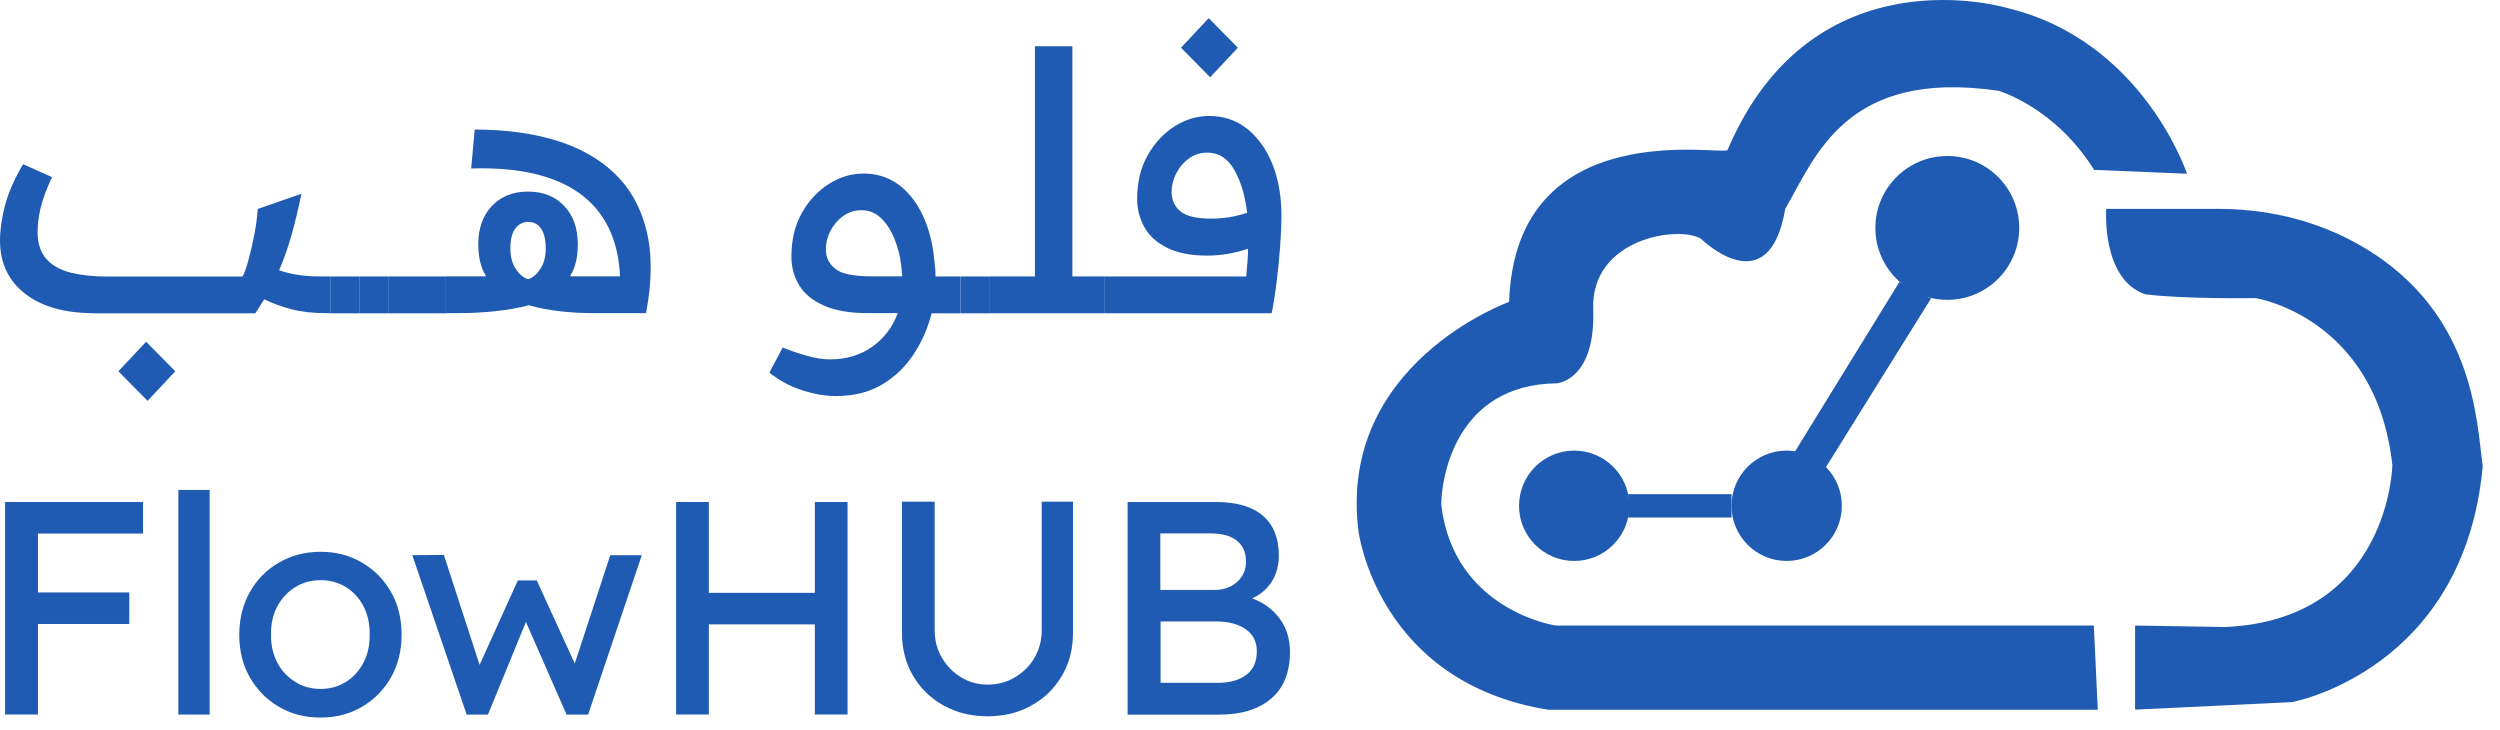
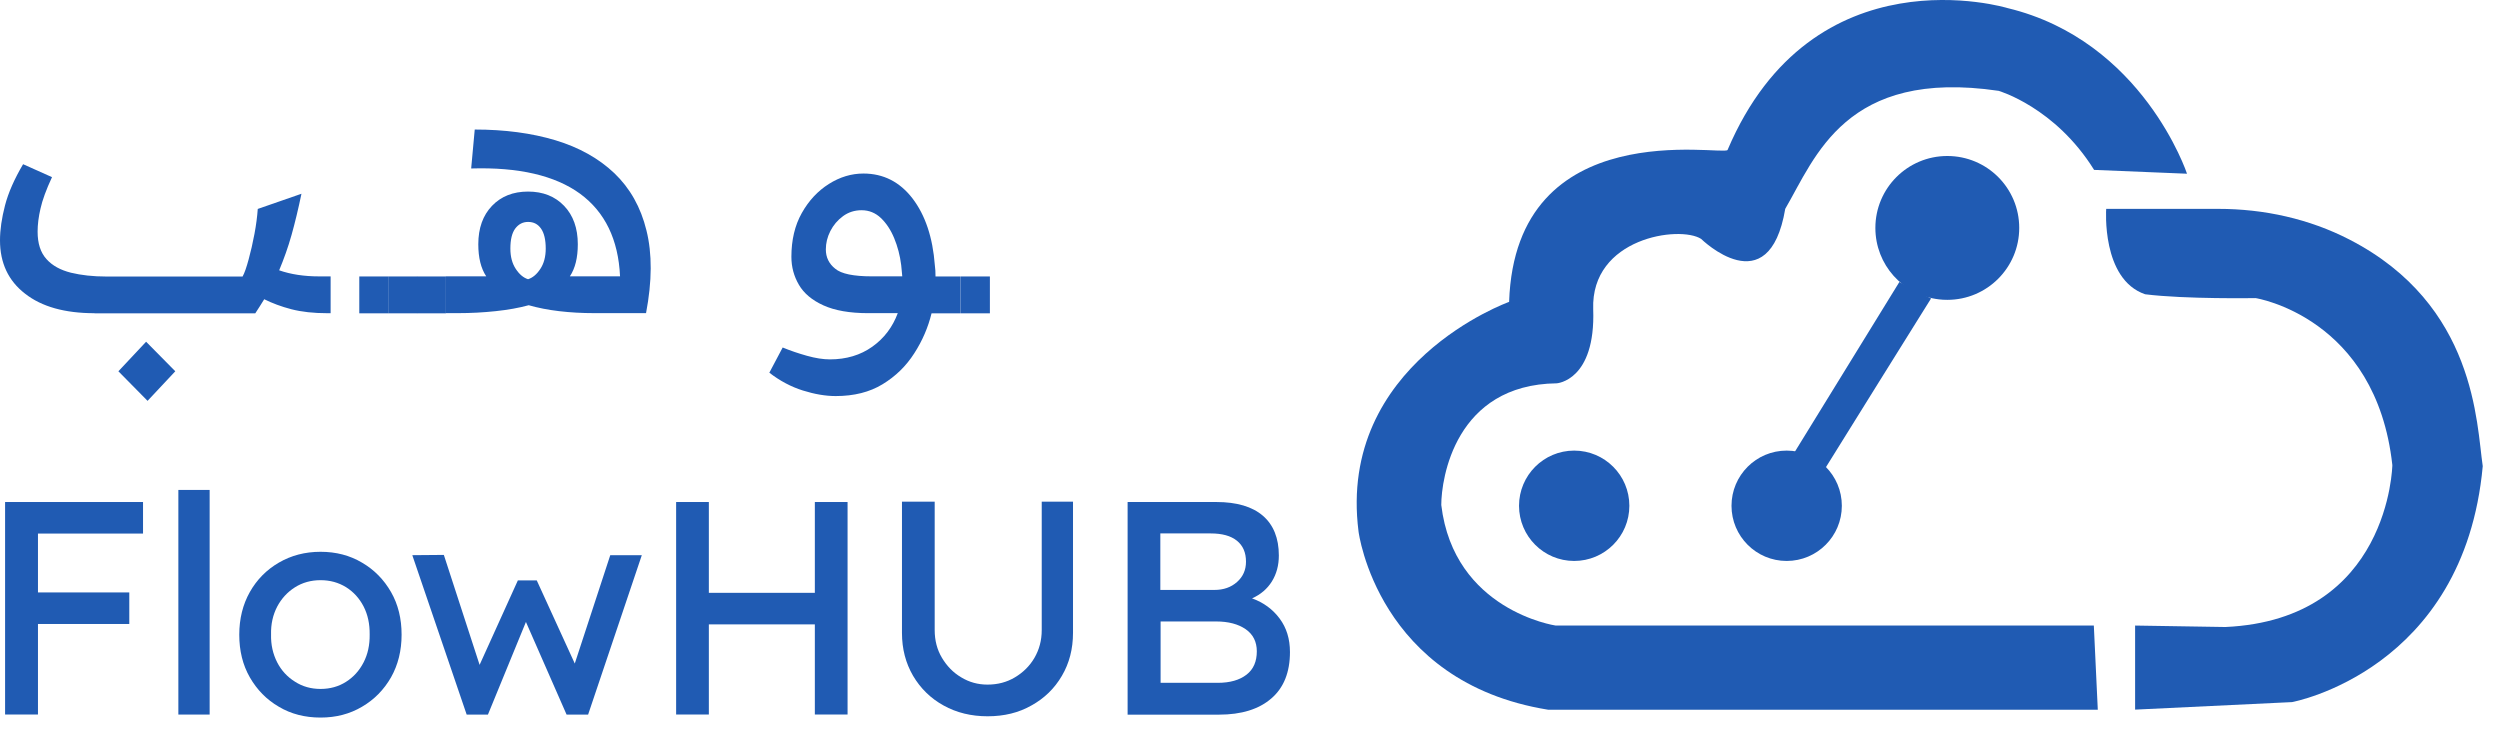
<svg xmlns="http://www.w3.org/2000/svg" width="113" height="33" viewBox="0 0 113 33" fill="none">
  <path d="M4.271 14.157C2.935 14.157 1.885 13.865 1.133 13.274C0.376 12.69 0 11.884 0 10.864C0 10.387 0.078 9.856 0.227 9.283C0.376 8.71 0.65 8.09 1.044 7.422L2.351 8.007C2.088 8.573 1.915 9.045 1.831 9.426C1.742 9.808 1.7 10.154 1.7 10.47C1.7 11.001 1.831 11.413 2.1 11.711C2.368 12.009 2.732 12.206 3.204 12.326C3.669 12.439 4.206 12.499 4.802 12.499H10.965C11.055 12.338 11.144 12.075 11.239 11.723C11.335 11.371 11.424 10.989 11.502 10.572C11.579 10.16 11.627 9.784 11.651 9.444L13.626 8.758C13.483 9.444 13.334 10.065 13.178 10.62C13.023 11.174 12.832 11.705 12.618 12.218C13.149 12.403 13.751 12.493 14.425 12.493H14.944V14.157H14.795C14.175 14.157 13.638 14.098 13.172 13.978C12.713 13.859 12.301 13.704 11.943 13.525C11.812 13.74 11.675 13.954 11.538 14.163H4.271V14.157ZM6.67 18.119L5.351 16.782L6.604 15.446L7.923 16.782L6.67 18.119Z" fill="#205BB3" />
-   <path d="M14.938 12.496H16.245V14.162H14.938V12.496Z" fill="#205BB3" />
+   <path d="M14.938 12.496H16.245H14.938V12.496Z" fill="#205BB3" />
  <path d="M16.24 12.496H17.548V14.162H16.24V12.496Z" fill="#205BB3" />
  <path d="M17.546 12.496H18.854V14.162H17.546V12.496Z" fill="#205BB3" />
  <path d="M18.847 12.496H20.155V14.162H18.847V12.496Z" fill="#205BB3" />
  <path d="M20.151 14.154V12.489H21.977C21.738 12.131 21.619 11.648 21.619 11.04C21.619 10.312 21.828 9.733 22.239 9.304C22.651 8.874 23.194 8.659 23.868 8.659C24.542 8.659 25.085 8.874 25.497 9.304C25.908 9.733 26.117 10.312 26.117 11.04C26.117 11.648 25.998 12.131 25.759 12.489H28.026C27.949 10.825 27.346 9.584 26.218 8.755C25.085 7.932 23.445 7.55 21.297 7.615L21.458 5.855C22.818 5.855 24.029 6.017 25.103 6.339C26.171 6.661 27.06 7.156 27.77 7.83C28.474 8.504 28.963 9.363 29.219 10.413C29.482 11.463 29.476 12.71 29.201 14.154H26.869C26.302 14.154 25.771 14.124 25.27 14.064C24.769 14.005 24.316 13.915 23.898 13.796C23.462 13.915 22.967 14.005 22.406 14.064C21.846 14.124 21.279 14.154 20.7 14.154H20.151ZM23.868 12.621C24.077 12.555 24.262 12.4 24.423 12.155C24.584 11.911 24.667 11.606 24.667 11.237C24.667 10.837 24.596 10.533 24.453 10.33C24.309 10.127 24.119 10.031 23.868 10.031C23.629 10.031 23.439 10.133 23.289 10.33C23.14 10.533 23.069 10.831 23.069 11.237C23.069 11.606 23.152 11.911 23.313 12.155C23.474 12.4 23.659 12.555 23.868 12.621Z" fill="#205BB3" />
  <path d="M37.775 17.902C37.316 17.902 36.827 17.819 36.29 17.651C35.759 17.484 35.252 17.216 34.774 16.846L35.377 15.707C35.723 15.85 36.093 15.975 36.475 16.082C36.862 16.19 37.203 16.244 37.513 16.244C38.252 16.244 38.891 16.053 39.428 15.671C39.965 15.289 40.346 14.782 40.579 14.155H39.243C38.408 14.155 37.733 14.036 37.22 13.803C36.707 13.571 36.337 13.261 36.111 12.873C35.884 12.485 35.771 12.068 35.771 11.608C35.771 10.851 35.926 10.188 36.242 9.628C36.558 9.067 36.964 8.631 37.465 8.315C37.966 7.999 38.485 7.844 39.028 7.844C39.929 7.844 40.669 8.22 41.247 8.971C41.82 9.723 42.16 10.725 42.255 11.99C42.267 12.068 42.273 12.145 42.279 12.235C42.285 12.324 42.285 12.408 42.285 12.497H43.425V14.162H42.106C41.951 14.794 41.695 15.396 41.325 15.969C40.955 16.548 40.478 17.013 39.887 17.371C39.308 17.723 38.604 17.902 37.775 17.902ZM39.41 12.491H40.782C40.77 12.402 40.764 12.318 40.758 12.229C40.752 12.139 40.746 12.062 40.734 11.984C40.681 11.549 40.573 11.143 40.418 10.767C40.263 10.391 40.06 10.087 39.816 9.854C39.571 9.622 39.279 9.502 38.944 9.502C38.628 9.502 38.348 9.592 38.103 9.771C37.859 9.95 37.668 10.176 37.531 10.445C37.393 10.719 37.328 10.994 37.328 11.274C37.328 11.632 37.471 11.924 37.751 12.145C38.026 12.378 38.581 12.491 39.41 12.491Z" fill="#205BB3" />
  <path d="M43.435 12.496H44.743V14.162H43.435V12.496Z" fill="#205BB3" />
-   <path d="M44.737 14.159V12.494H46.778V2.09H48.472V12.494H49.939V14.159H44.737Z" fill="#205BB3" />
-   <path d="M49.938 14.16V12.495H56.328C56.352 12.233 56.37 12.006 56.388 11.803C56.405 11.6 56.411 11.415 56.411 11.242C55.803 11.451 55.182 11.553 54.55 11.553C53.822 11.553 53.226 11.433 52.754 11.201C52.283 10.968 51.943 10.658 51.728 10.27C51.513 9.882 51.4 9.465 51.4 9.005C51.4 8.242 51.555 7.585 51.871 7.025C52.188 6.464 52.593 6.028 53.088 5.712C53.584 5.396 54.108 5.241 54.663 5.241C55.314 5.241 55.886 5.438 56.376 5.826C56.865 6.219 57.246 6.75 57.515 7.424C57.783 8.099 57.921 8.868 57.921 9.739C57.921 10.187 57.897 10.682 57.855 11.231C57.813 11.779 57.76 12.31 57.694 12.829C57.628 13.348 57.557 13.79 57.479 14.16H49.938ZM52.957 8.677C52.957 9.035 53.088 9.327 53.351 9.548C53.613 9.769 54.085 9.882 54.771 9.882C55.302 9.882 55.839 9.793 56.37 9.62C56.28 8.85 56.089 8.2 55.791 7.681C55.493 7.156 55.087 6.899 54.574 6.899C54.258 6.899 53.977 6.989 53.733 7.168C53.488 7.347 53.297 7.574 53.16 7.842C53.023 8.122 52.957 8.397 52.957 8.677ZM54.699 3.493L53.381 2.157L54.633 0.82L55.952 2.157L54.699 3.493Z" fill="#205BB3" />
  <path d="M0.23 32.296V22.691H6.465V24.117H1.716V26.778H5.844V28.204H1.716V32.296H0.23Z" fill="#205BB3" />
  <path d="M8.062 32.298V22.145H9.476V32.298H8.062Z" fill="#205BB3" />
  <path d="M14.489 32.434C13.785 32.434 13.153 32.273 12.604 31.945C12.049 31.623 11.614 31.176 11.292 30.615C10.97 30.054 10.815 29.41 10.815 28.688C10.815 27.966 10.976 27.322 11.292 26.761C11.608 26.2 12.049 25.753 12.604 25.431C13.159 25.108 13.785 24.941 14.489 24.941C15.187 24.941 15.808 25.102 16.363 25.431C16.917 25.753 17.353 26.2 17.675 26.761C17.997 27.322 18.152 27.966 18.152 28.688C18.152 29.41 17.991 30.054 17.675 30.615C17.353 31.176 16.917 31.623 16.363 31.945C15.808 32.273 15.187 32.434 14.489 32.434ZM14.489 31.14C14.919 31.14 15.307 31.032 15.641 30.818C15.981 30.603 16.243 30.311 16.434 29.941C16.625 29.571 16.715 29.153 16.709 28.682C16.715 28.205 16.625 27.781 16.434 27.411C16.243 27.041 15.975 26.749 15.641 26.54C15.301 26.331 14.919 26.224 14.489 26.224C14.06 26.224 13.672 26.331 13.332 26.546C12.992 26.761 12.723 27.053 12.527 27.423C12.336 27.793 12.24 28.211 12.252 28.676C12.24 29.141 12.336 29.559 12.527 29.935C12.717 30.305 12.986 30.597 13.332 30.812C13.672 31.032 14.06 31.14 14.489 31.14Z" fill="#205BB3" />
  <path d="M21.094 32.301L18.636 25.094L20.062 25.082L21.678 30.052L23.408 26.233H24.261L25.98 29.992L27.584 25.094H29.01L26.582 32.301H25.61L23.772 28.113L22.054 32.301H21.094Z" fill="#205BB3" />
  <path d="M30.561 32.296V22.691H32.04V26.796H36.831V22.691H38.31V32.296H36.831V28.222H32.04V32.296H30.561Z" fill="#205BB3" />
  <path d="M44.64 32.376C43.901 32.376 43.238 32.215 42.648 31.887C42.063 31.565 41.604 31.111 41.27 30.545C40.936 29.972 40.769 29.328 40.769 28.606V22.676H42.248V28.48C42.248 28.946 42.355 29.363 42.576 29.733C42.797 30.103 43.083 30.401 43.447 30.616C43.811 30.837 44.205 30.944 44.634 30.944C45.094 30.944 45.505 30.837 45.875 30.616C46.245 30.395 46.543 30.103 46.758 29.733C46.973 29.363 47.086 28.946 47.086 28.48V22.676H48.5V28.606C48.5 29.328 48.333 29.978 47.999 30.545C47.665 31.117 47.206 31.565 46.621 31.887C46.048 32.215 45.386 32.376 44.64 32.376Z" fill="#205BB3" />
  <path d="M50.968 32.296V22.691H54.977C55.901 22.691 56.605 22.9 57.083 23.312C57.56 23.724 57.804 24.326 57.804 25.108C57.804 25.555 57.697 25.949 57.488 26.283C57.279 26.617 56.981 26.873 56.593 27.046C57.118 27.237 57.53 27.542 57.84 27.959C58.151 28.377 58.306 28.878 58.306 29.474C58.306 30.387 58.025 31.091 57.459 31.574C56.898 32.058 56.11 32.302 55.102 32.302H50.968V32.296ZM52.453 26.665H54.893C55.305 26.665 55.645 26.545 55.913 26.307C56.182 26.068 56.319 25.764 56.319 25.388C56.319 24.976 56.182 24.66 55.907 24.439C55.633 24.219 55.239 24.111 54.726 24.111H52.447V26.665H52.453ZM52.453 30.864H55.036C55.597 30.864 56.027 30.739 56.343 30.495C56.659 30.25 56.808 29.898 56.808 29.439C56.808 29.009 56.641 28.675 56.307 28.442C55.973 28.21 55.526 28.09 54.971 28.09H52.459V30.864H52.453Z" fill="#205BB3" />
  <path d="M96.507 28.275V32.075L103.6 31.735C103.6 31.735 111.373 30.316 112.22 21.069C111.934 19.166 111.928 13.784 106.201 10.831C104.376 9.889 102.329 9.441 100.271 9.441H95.2C95.2 9.441 94.974 12.621 96.96 13.301C98.774 13.528 101.953 13.474 101.953 13.474C101.953 13.474 107.4 14.327 108.134 21.021C108.134 21.021 108.021 28.001 100.587 28.341L96.507 28.275Z" fill="#205BB3" />
  <path d="M94.641 28.273H70.306C70.306 28.273 65.713 27.593 65.146 22.826C65.146 21.633 65.772 17.379 70.366 17.326C70.366 17.326 72.126 17.212 72.013 13.979C71.899 10.745 75.926 10.179 76.892 10.799C76.892 10.799 79.953 13.806 80.693 9.439C82.053 7.112 83.413 3.086 90.339 4.106C90.339 4.106 92.893 4.845 94.653 7.679L98.853 7.852C98.853 7.852 96.866 1.839 90.739 0.365C90.739 0.365 81.945 -2.302 78.086 6.778C77.913 7.065 68.499 5.078 68.212 13.645C68.212 13.645 60.439 16.425 61.406 24.025C61.406 24.025 62.259 30.832 69.972 32.079C76.952 32.079 94.82 32.079 94.82 32.079L94.641 28.273Z" fill="#205BB3" />
  <path d="M71.153 25.355C72.531 25.355 73.647 24.238 73.647 22.861C73.647 21.484 72.531 20.367 71.153 20.367C69.776 20.367 68.66 21.484 68.66 22.861C68.66 24.238 69.776 25.355 71.153 25.355Z" fill="#205BB3" />
  <path d="M91.269 10.302C91.269 12.098 89.814 13.553 88.018 13.553C87.887 13.553 87.755 13.547 87.63 13.53C86.013 13.339 84.767 11.967 84.767 10.302C84.767 8.506 86.222 7.051 88.018 7.051C89.814 7.051 91.269 8.5 91.269 10.302Z" fill="#205BB3" />
  <path d="M82.421 21.295C82.647 20.919 87.283 13.492 87.283 13.492L85.851 12.746L80.911 20.77L82.122 21.671L82.421 21.295Z" fill="#205BB3" />
-   <path d="M78.265 22.336H73.594V23.392H78.265V22.336Z" fill="#205BB3" />
  <path d="M80.757 25.355C82.135 25.355 83.251 24.238 83.251 22.861C83.251 21.484 82.135 20.367 80.757 20.367C79.38 20.367 78.264 21.484 78.264 22.861C78.264 24.238 79.38 25.355 80.757 25.355Z" fill="#205BB3" />
</svg>